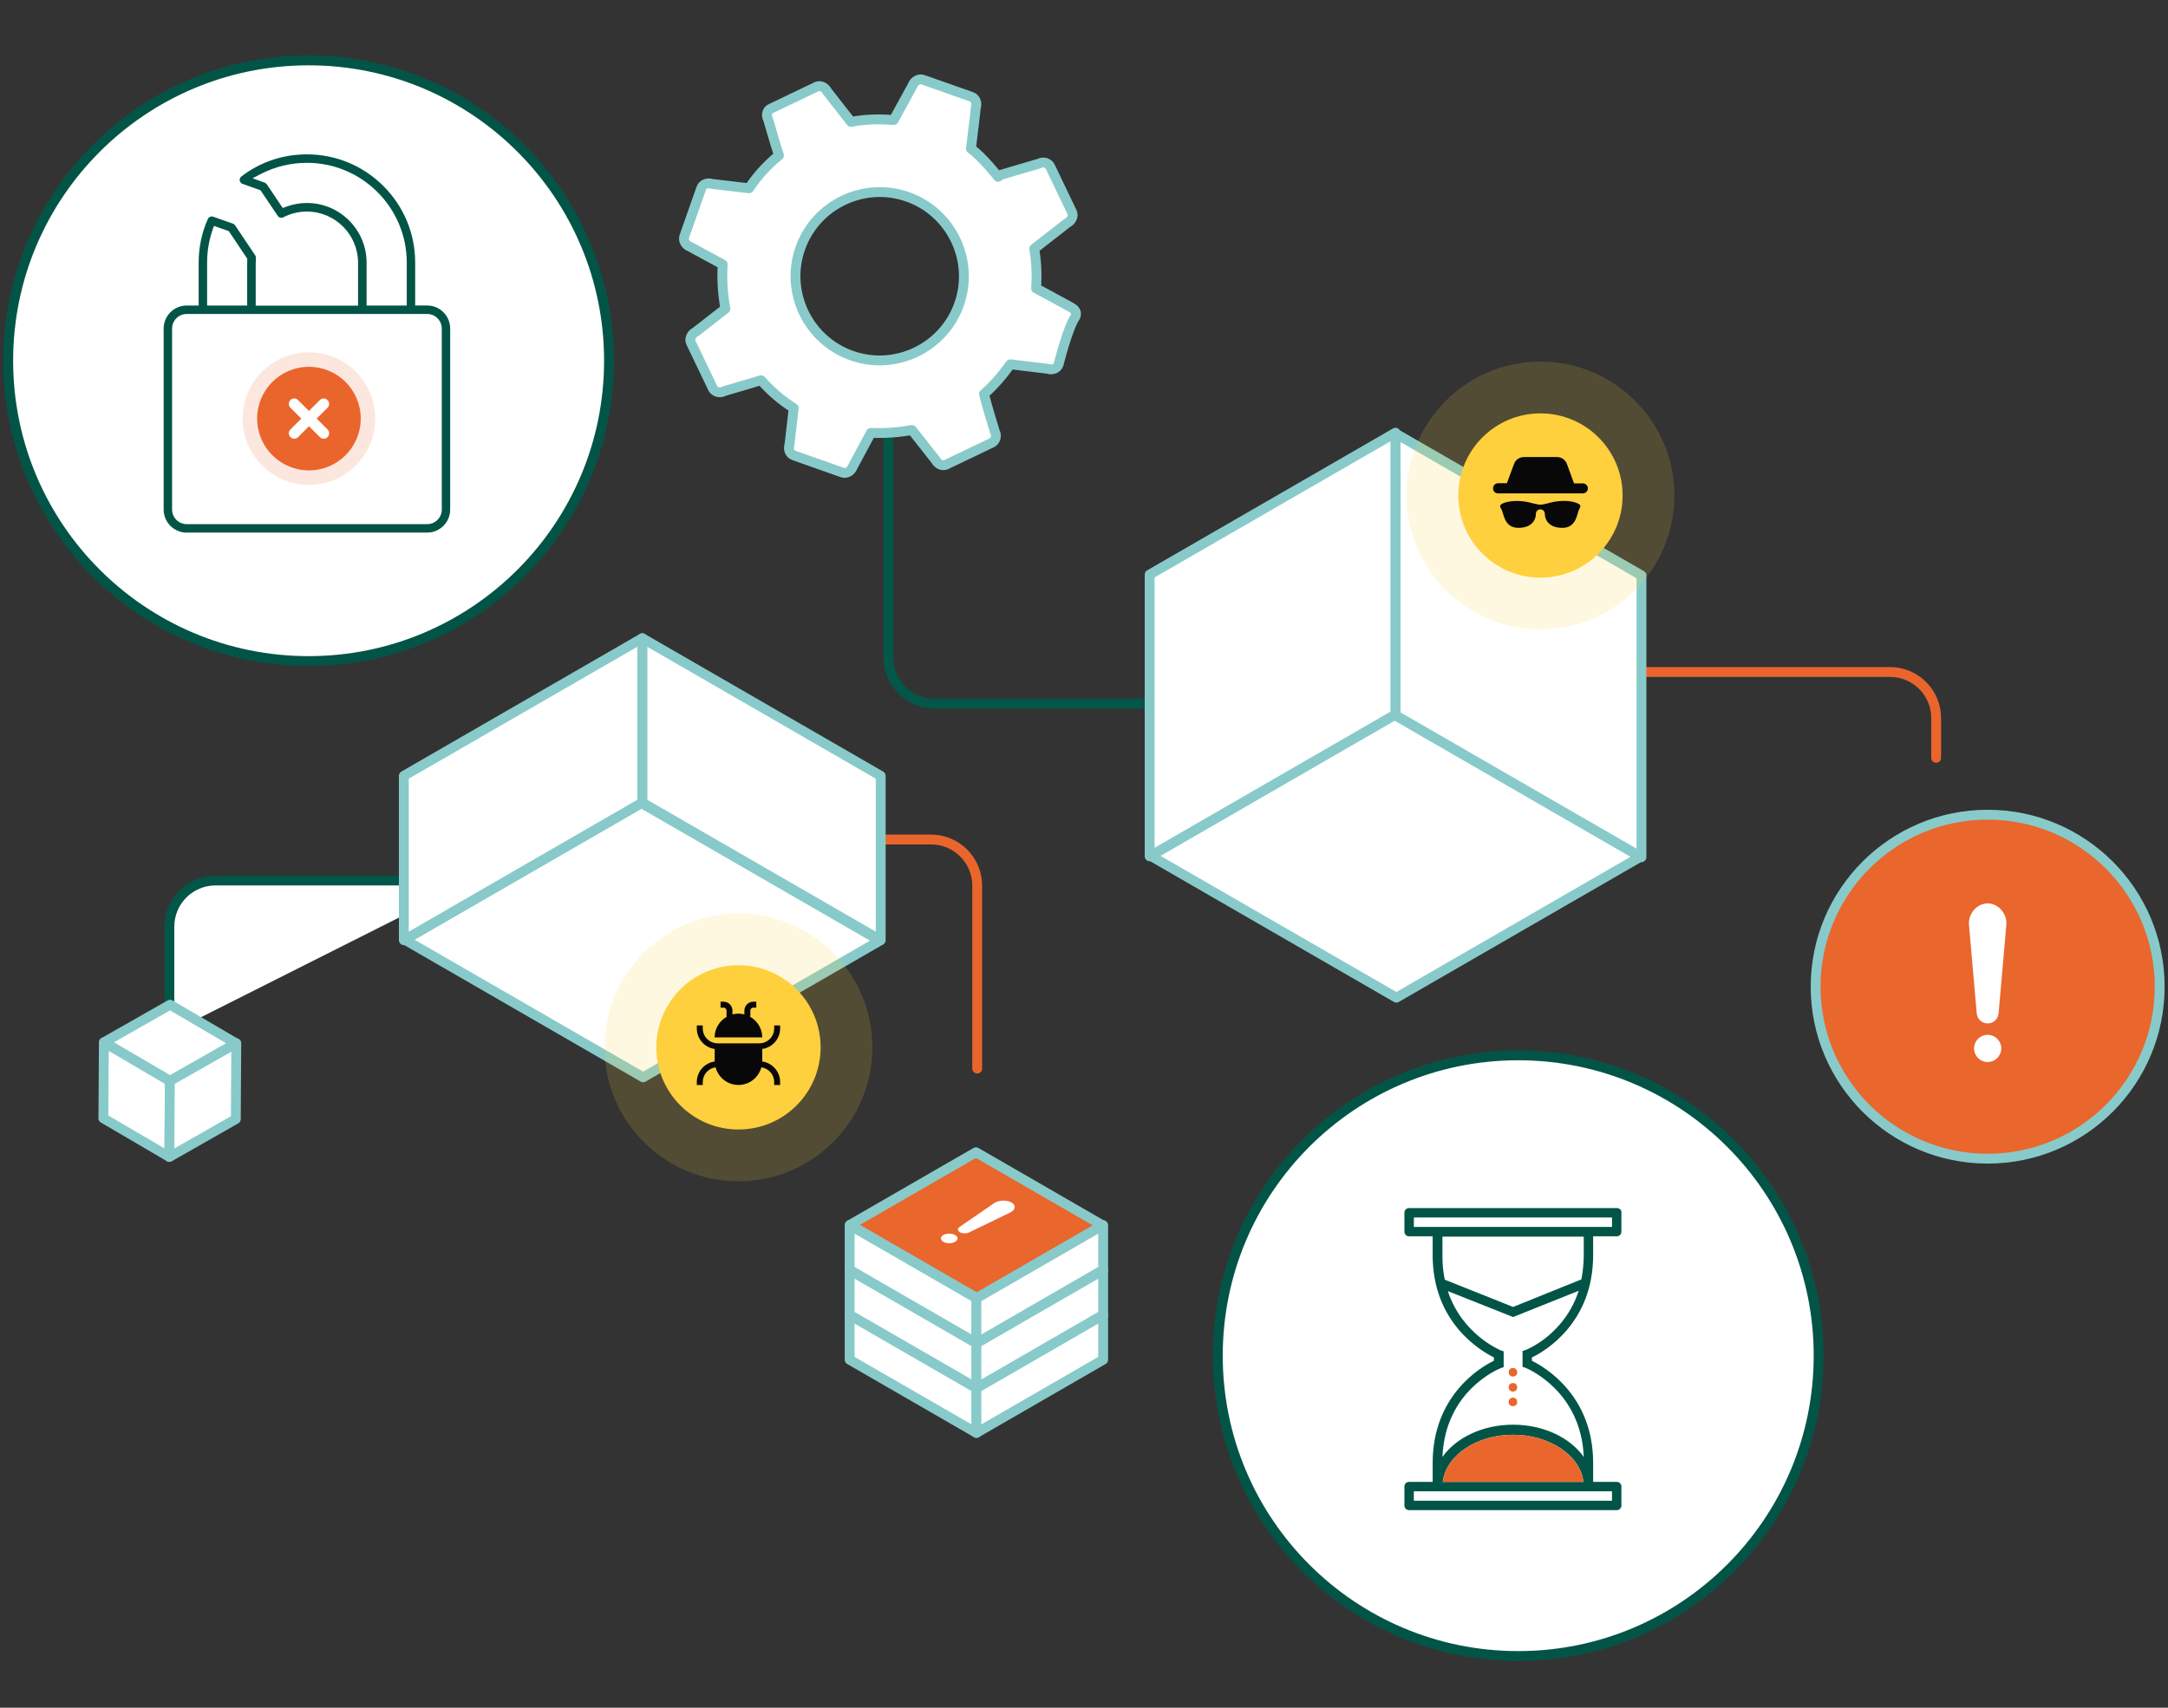
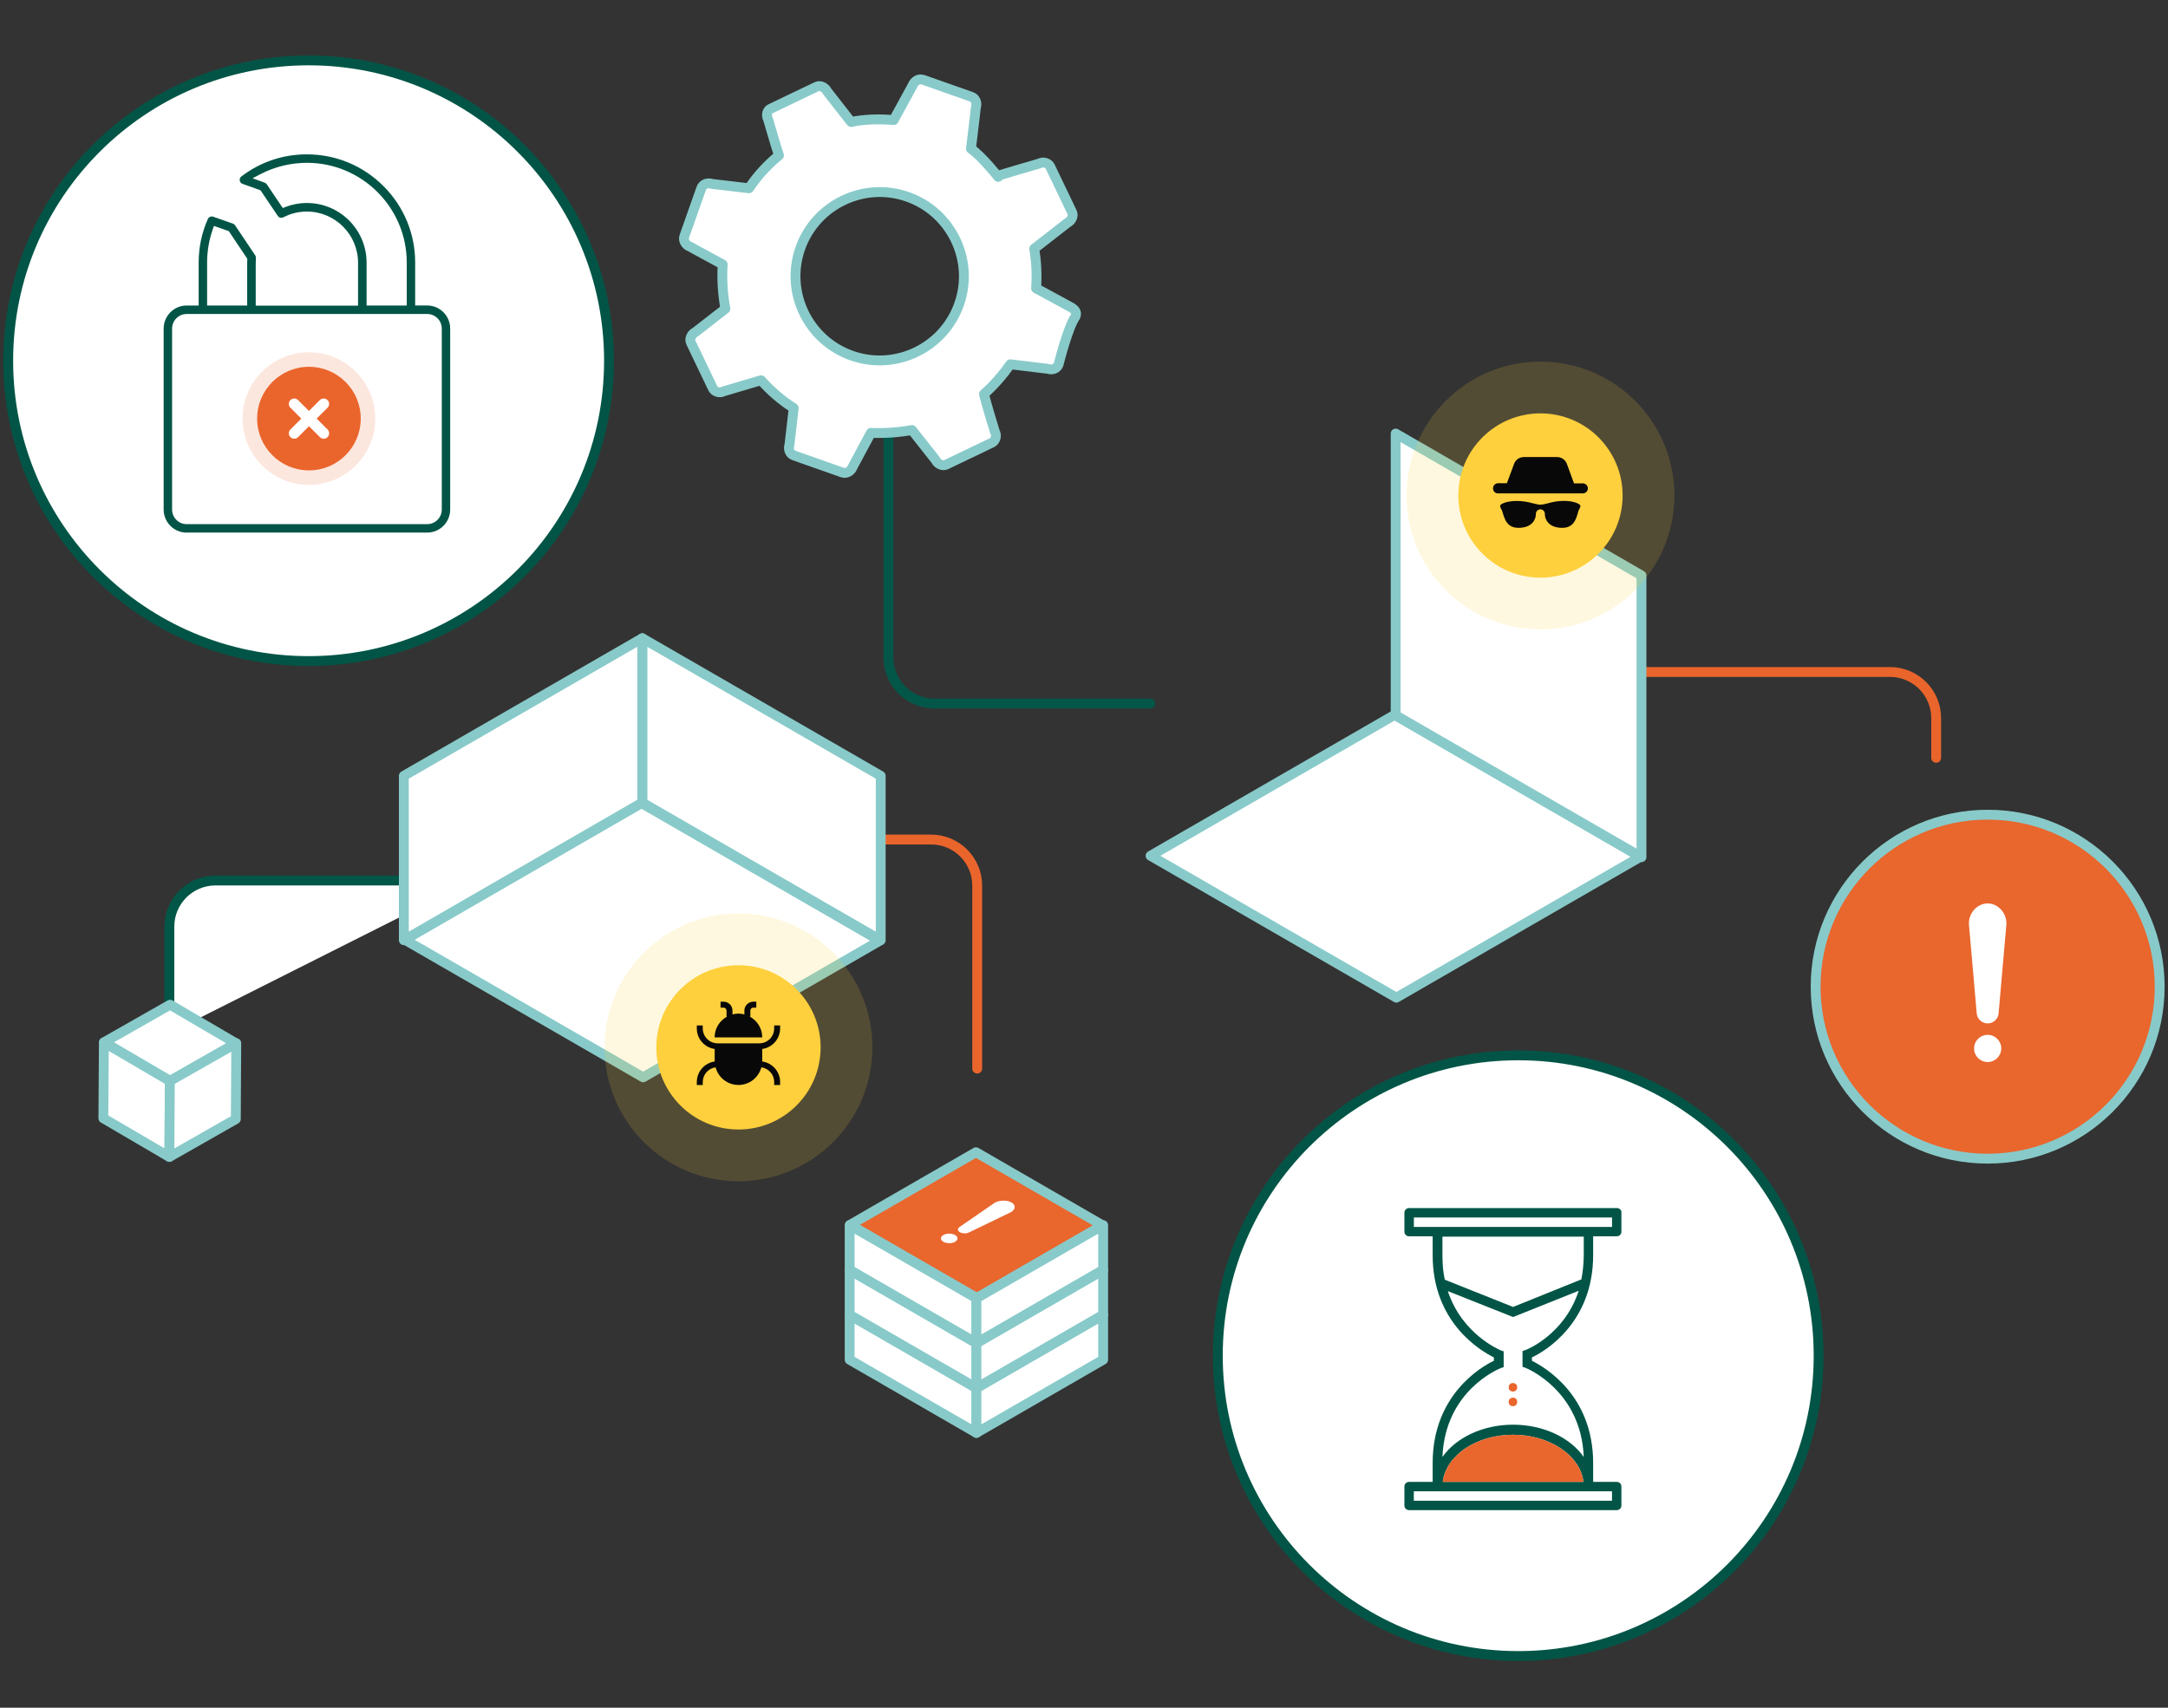
<svg xmlns="http://www.w3.org/2000/svg" id="Layer_1" viewBox="0 0 660 520">
  <rect x="0" y="0" width="660" height="520" fill="#333333" stroke="none" />
  <defs>
    <style>.cls-1{stroke:#ea652c;}.cls-1,.cls-2,.cls-3{fill:none;}.cls-1,.cls-2,.cls-3,.cls-4,.cls-5,.cls-6,.cls-7,.cls-8,.cls-9,.cls-10{stroke-width:3px;}.cls-1,.cls-2,.cls-3,.cls-4,.cls-5,.cls-8{stroke-linecap:round;}.cls-1,.cls-2,.cls-6,.cls-7{stroke-miterlimit:10;}.cls-2{stroke:#025748;}.cls-11{fill:#025546;}.cls-12{fill:#025647;}.cls-13,.cls-6,.cls-10{fill:#e9662d;}.cls-14,.cls-15{fill:#ea652c;}.cls-16,.cls-4,.cls-17,.cls-5,.cls-7,.cls-8,.cls-9{fill:#fff;}.cls-18,.cls-19{fill:#fed03d;}.cls-20{fill:#080808;}.cls-3,.cls-4,.cls-17,.cls-9,.cls-10{fill-rule:evenodd;}.cls-3,.cls-4,.cls-5,.cls-6,.cls-9,.cls-10{stroke:#88cac9;}.cls-3,.cls-4,.cls-5,.cls-8,.cls-9,.cls-10{stroke-linejoin:round;}.cls-19,.cls-15{opacity:.16;}.cls-7{stroke:#025546;}.cls-8{stroke:#025647;}</style>
  </defs>
  <path class="cls-1" d="M198.8,255.63h84.64c7.76,0,14.05,6.29,14.05,14.05v55.7" />
  <path class="cls-2" d="M350.18,214.24h-65.67c-7.76,0-14.05-6.29-14.05-14.05V118.46" />
  <path class="cls-1" d="M589.42,230.76v-12.09c0-7.76-6.29-14.05-14.05-14.05h-98.91" />
  <path class="cls-8" d="M143.9,268.11H65.61c-7.76,0-14.05,6.29-14.05,14.05v32.42" />
  <path class="cls-12" d="M430.39,299.87c-.29-.29-.59-.59-.88-.88-.14-.15-.3-.25-.48-.31-.18-.09-.37-.14-.58-.13-.21,0-.4,.04-.58,.13-.19,.06-.35,.16-.48,.31l-.23,.3c-.14,.23-.2,.49-.2,.76l.05,.4c.07,.25,.2,.47,.39,.66,.29,.29,.59,.59,.88,.88,.14,.15,.3,.25,.48,.31,.18,.09,.37,.14,.58,.13,.21,0,.4-.04,.58-.13,.19-.06,.35-.16,.48-.31l.23-.3c.14-.23,.2-.49,.2-.76l-.05-.4c-.07-.25-.2-.47-.39-.66h0Z" />
  <path class="cls-12" d="M426.7,303.31c1.93,0,1.93-3,0-3s-1.93,3,0,3h0Z" />
  <path class="cls-12" d="M426.7,303.31c1.93,0,1.93-3,0-3s-1.93,3,0,3h0Z" />
-   <path class="cls-12" d="M425.82,303.31c1.93,0,1.93-3,0-3s-1.93,3,0,3h0Z" />
+   <path class="cls-12" d="M425.82,303.31c1.93,0,1.93-3,0-3h0Z" />
  <path class="cls-12" d="M300.76,362.15c.64,0,.64-1,0-1s-.64,1,0,1h0Z" />
  <polygon class="cls-4" points="424.55 217.69 499.38 260.89 425.09 303.78 350.26 260.58 424.55 217.69" />
-   <polygon class="cls-4" points="349.99 174.96 424.82 131.76 424.82 217.54 349.99 260.74 349.99 174.96" />
  <polygon class="cls-4" points="195.26 244.53 267.85 286.43 195.79 328.04 123.2 286.13 195.26 244.53" />
  <polygon class="cls-4" points="195.53 194.34 268.11 236.24 268.11 286.28 195.53 244.38 195.53 194.34" />
  <polygon class="cls-4" points="122.94 236.24 195.53 194.34 195.53 244.38 122.94 286.28 122.94 236.24" />
  <polygon class="cls-4" points="51.78 329.13 31.69 317.36 51.78 305.93 71.86 317.7 51.78 329.13" />
  <polygon class="cls-4" points="51.56 352.28 31.47 340.51 31.62 317.4 51.7 329.17 51.56 352.28" />
  <polygon class="cls-4" points="71.79 340.76 51.56 352.28 51.7 329.17 71.93 317.66 71.79 340.76" />
  <polygon class="cls-9" points="297.39 422.62 258.8 400.34 297.11 378.23 335.69 400.51 297.39 422.62" />
  <polygon class="cls-9" points="297.25 436.31 258.66 414.03 258.66 400.42 297.25 422.7 297.25 436.31" />
  <polygon class="cls-9" points="335.83 414.03 297.25 436.31 297.25 422.7 335.83 400.42 335.83 414.03" />
  <polygon class="cls-9" points="297.39 408.93 258.8 386.65 297.11 364.54 335.69 386.82 297.39 408.93" />
  <polygon class="cls-9" points="297.25 422.62 258.66 400.34 258.66 386.74 297.25 409.01 297.25 422.62" />
  <polygon class="cls-9" points="335.83 400.34 297.25 422.62 297.25 409.01 335.83 386.74 335.83 400.34" />
  <polygon class="cls-10" points="297.39 395.24 258.8 372.96 297.11 350.85 335.69 373.13 297.39 395.24" />
  <polygon class="cls-9" points="297.25 408.93 258.66 386.65 258.66 373.05 297.25 395.32 297.25 408.93" />
  <polygon class="cls-9" points="335.83 386.65 297.25 408.93 297.25 395.32 335.83 373.05 335.83 386.65" />
  <circle class="cls-6" cx="605.1" cy="300.44" r="52.37" />
  <g>
    <path class="cls-16" d="M605.1,315.1c-2.29,0-4.14,1.85-4.14,4.14s1.85,4.14,4.14,4.14,4.14-1.85,4.14-4.14-1.86-4.14-4.14-4.14Z" />
    <path class="cls-16" d="M610.79,280.6h0c-.1-1.18-.56-2.29-1.25-3.2-1.06-1.39-2.67-2.32-4.44-2.31-1.72,0-3.29,.87-4.35,2.19-.75,.93-1.24,2.09-1.34,3.32-.03,.33-.03,.68,0,.99l2.36,26.99c.07,.81,.43,1.53,.96,2.07,.61,.61,1.46,.98,2.37,.98,.82,0,1.59-.3,2.18-.81,.64-.55,1.07-1.34,1.15-2.25l2.36-26.99c.03-.32,.03-.67,0-.99Z" />
  </g>
  <g>
    <path class="cls-16" d="M290.75,376.06c-.99-.57-2.59-.57-3.57,0s-.98,1.49,.01,2.06,2.59,.58,3.57,0,.98-1.49-.01-2.06Z" />
    <path class="cls-16" d="M308.03,368.92h0c.46-.32,.74-.71,.83-1.1,.14-.61-.16-1.24-.93-1.68-.74-.43-1.8-.61-2.82-.54-.72,.04-1.43,.21-2.01,.49-.15,.07-.3,.16-.43,.25l-10.57,7.28c-.32,.22-.47,.49-.47,.75,0,.3,.21,.61,.6,.84,.36,.21,.82,.32,1.29,.34,.51,.02,1.04-.06,1.46-.27l12.61-6.1c.15-.07,.3-.16,.43-.25Z" />
  </g>
  <path class="cls-5" d="M291.98,92.63c-4.7,13.33-19.37,20.36-32.69,15.66-13.33-4.7-20.36-19.37-15.66-32.69,4.7-13.33,19.37-20.36,32.69-15.66s20.36,19.37,15.66,32.69Zm33.56,.66c-3.34-1.77-6.64-3.66-10.12-5.47,.29-4.16,.1-8.19-.58-12.1,3.42-2.61,6.71-5.28,10.13-7.89,1.24-.59,1.92-2.11,1.41-3.17l-6.69-13.96c-.51-1.06-2.08-1.61-3.36-.89-3.92,1.12-11.8,3.48-11.8,3.48l-.67,.56s-4.85-6.18-8.27-8.56c.47-4.24,1.06-8.44,1.48-12.55,.46-1.31-.04-2.81-1.35-3.27l-14.77-5.2c-1.18-.41-2.64,.39-3.1,1.7-1.99,3.56-3.8,7.04-5.79,10.59-4.42-.38-8.72-.28-12.98,.57-2.45-3.07-4.85-6.26-7.29-9.33-.59-1.24-2.11-1.92-3.17-1.41l-13.96,6.69c-1.02,.38-1.57,1.95-.84,3.23,1.08,3.61,2.11,7.35,3.32,11.01-3.51,2.88-6.59,6.2-9.11,10.01-3.81-.46-7.61-.92-11.28-1.33-1.31-.46-2.81,.04-3.27,1.35l-5.16,14.64c-.41,1.18,.39,2.64,1.7,3.1,3.34,1.77,6.64,3.66,9.99,5.43-.3,4.6,.02,9.12,.82,13.51-3.02,2.32-6.08,4.76-9.1,7.08-1.24,.59-1.92,2.11-1.41,3.17l6.69,13.96c.51,1.06,2.08,1.61,3.36,.89,3.79-1.16,7.53-2.19,11.32-3.36,2.84,3.2,6.21,6.15,9.94,8.49-.41,3.67-.87,7.48-1.29,11.15-.46,1.31,.04,2.81,1.35,3.27l14.77,5.21c1.18,.41,2.64-.39,3.1-1.7,1.81-3.48,3.75-6.9,5.57-10.38,4.2,.16,8.42-.12,12.5-.88,2.45,3.07,4.76,6.08,7.21,9.15,.59,1.24,2.11,1.92,3.17,1.41l13.96-6.69c1.06-.51,1.61-2.08,.89-3.36-1.16-3.79-2.32-7.58-3.31-11.45,2.98-2.62,5.71-5.78,8.04-9.07,3.81,.46,7.61,.92,11.41,1.38,1.31,.46,2.81-.04,3.27-1.35,0,0,2.84-11.39,5.11-14.51,.66-1.5-.3-2.36-1.83-3.14s0,0,0,0Z" />
  <g>
    <polygon class="cls-17" points="424.88 132.02 499.71 175.22 499.71 261 424.88 217.8 424.88 132.02" />
    <polygon class="cls-3" points="424.88 132.02 499.71 175.22 499.71 261 424.88 217.8 424.88 132.02" />
  </g>
  <g>
    <g>
      <circle class="cls-19" cx="224.81" cy="318.92" r="40.77" />
      <circle class="cls-18" cx="224.81" cy="318.92" r="25.01" />
    </g>
    <g>
      <path class="cls-20" d="M217.56,315.88h14.49c0-2.75-1.55-5.11-3.81-6.34h.18v-1.81c0-.5,.41-.91,.91-.91h.91v-1.81h-.91c-1.5,0-2.72,1.22-2.72,2.72v1.16c-.58-.15-1.18-.26-1.81-.26s-1.23,.11-1.81,.26v-1.16c0-1.5-1.22-2.72-2.72-2.72h-.91v1.81h.91c.5,0,.91,.41,.91,.91v1.81h.18c-2.26,1.23-3.81,3.59-3.81,6.34h0Z" />
      <path class="cls-20" d="M232.05,319.41c3.07-.44,5.44-3.06,5.44-6.25v-.91h-1.81v.91c0,2.5-2.03,4.53-4.53,4.53h-12.68c-2.5,0-4.53-2.03-4.53-4.53v-.91h-1.81v.91c0,3.19,2.37,5.81,5.44,6.25v3.72s0,.06,0,.09c-3.07,.44-5.44,3.06-5.44,6.25v.91h1.81v-.91c0-2.28,1.7-4.16,3.9-4.47,.83,3.09,3.62,5.37,6.97,5.37s6.14-2.28,6.97-5.37c2.2,.31,3.9,2.18,3.9,4.47v.91h1.81v-.91c0-3.19-2.38-5.81-5.44-6.25,0-.03,0-.06,0-.09v-3.72Z" />
    </g>
  </g>
  <g>
    <g>
      <circle class="cls-19" cx="468.96" cy="150.88" r="40.77" />
      <circle class="cls-18" cx="468.96" cy="150.88" r="25.01" />
    </g>
    <g>
      <path class="cls-20" d="M455.99,150.23h25.88c.86,0,1.52-.71,1.52-1.52,0-.86-.71-1.52-1.52-1.52h-2.69l-2.18-5.94c-.46-1.27-1.67-2.08-2.99-2.08h-10.1c-1.32,0-2.54,.81-2.99,2.08l-2.18,5.89h-2.69c-.86,0-1.52,.71-1.52,1.52-.05,.86,.61,1.57,1.47,1.57h0Z" />
      <path class="cls-20" d="M471.52,153.17c-1.22,.36-2.08,.46-2.08,.46-.36,.05-.71,.05-1.07,0,0,0-.86-.15-2.08-.46-1.22-.36-5.18-1.22-8.53,0-1.02,.46-1.42,.71-.71,1.88,.76,1.17,.76,5.68,5.18,5.68s5.33-2.84,5.33-4.11c0-.15,0-.3,.05-.46,.1-.61,.66-1.07,1.32-1.07s1.22,.46,1.32,1.07c.05,.15,.05,.3,.05,.46,0,1.27,.91,4.11,5.33,4.11s4.42-4.52,5.13-5.68c.71-1.17,.3-1.42-.71-1.88-3.35-1.27-7.31-.36-8.53,0h0Z" />
    </g>
  </g>
  <circle class="cls-7" cx="93.95" cy="109.84" r="91.45" />
  <circle class="cls-7" cx="462.19" cy="412.8" r="91.45" />
  <g>
    <circle class="cls-15" cx="94.05" cy="127.46" r="20.19" />
    <circle class="cls-14" cx="94.05" cy="127.46" r="15.77" />
  </g>
  <path class="cls-16" d="M99.69,121.82c-.64-.64-1.68-.64-2.32,0l-3.32,3.32-3.32-3.32c-.64-.64-1.68-.64-2.32,0s-.64,1.68,0,2.32l3.32,3.32-3.32,3.32c-.64,.64-.64,1.68,0,2.32,.33,.33,.74,.48,1.17,.48s.84-.16,1.17-.48l3.31-3.32,3.32,3.32c.33,.33,.74,.48,1.17,.48s.84-.16,1.17-.48c.64-.64,.64-1.68,0-2.32l-3.32-3.32,3.32-3.32c.63-.64,.63-1.68-.02-2.32h0Z" />
  <path class="cls-11" d="M56.82,162.18c-3.86,0-7-3.15-7-7.03v-55.09c0-3.88,3.14-7.03,7-7.03h3.66v-13.06c0-4.69,.95-9.16,2.81-13.31,.2-.46,.66-.75,1.17-.75,.15,0,.29,.02,.43,.07l6.04,2.12c.25,.09,.49,.27,.64,.51l6.14,9.16c.15,.24,.23,.55,.2,.84-.03,.45-.06,.9-.06,1.4v13.06h31.15s0-13.06,0-13.06c0-8.6-6.99-15.59-15.59-15.59-2.51,0-4.92,.59-7.17,1.76-.18,.09-.38,.14-.59,.14-.44,0-.84-.21-1.07-.56l-5.27-7.82-5.49-1.96c-.43-.16-.76-.56-.84-1.03-.08-.45,.12-.93,.49-1.21,5.74-4.41,12.64-6.74,19.96-6.74,8.79,0,17.07,3.43,23.3,9.66,6.23,6.23,9.67,14.51,9.66,23.3v13.06h3.66c3.86,0,7,3.15,7,7.03v55.09c0,3.88-3.14,7.03-7,7.03H56.82Zm0-66.57c-2.44,0-4.43,2-4.43,4.45v55.09c0,2.46,1.99,4.45,4.43,4.45h73.24c2.44,0,4.43-2,4.43-4.45v-55.09c0-2.46-1.99-4.45-4.43-4.45H56.82Zm36.62-33.8c10.01,0,18.16,8.15,18.16,18.16v13.06h12.23v-13.06c0-16.76-13.63-30.39-30.39-30.39-4.93,0-9.81,1.19-14.11,3.43l-2.44,1.27,3.68,1.34c.27,.09,.5,.28,.66,.51l4.85,7.21,.89-.34c2.04-.77,4.13-1.17,6.23-1.2h.24Zm-28.7,8.12c-1.12,3.19-1.69,6.56-1.69,10.04v13.06h12.2v-13.06c0-.12,0-.24,.01-.36,0-.16,.01-.31,.01-.47v-.37l-5.62-8.4-4.52-1.58-.4,1.14Z" />
  <g>
    <path class="cls-11" d="M492.27,367.85h-63.3c-.82,0-1.43,.61-1.43,1.43v5.74c0,.82,.61,1.43,1.43,1.43h7.17v5.74c0,20.69,14.75,29.19,18.64,31.14v1.02c-3.89,1.84-18.64,10.45-18.64,31.14v5.74h-7.17c-.82,0-1.43,.61-1.43,1.43v5.74c0,.82,.61,1.43,1.43,1.43h63.2c.82,0,1.43-.61,1.43-1.43v-5.74c0-.82-.61-1.43-1.43-1.43h-7.17v-5.74c0-20.69-14.75-29.19-18.64-31.14v-1.02c3.89-1.84,18.64-10.45,18.64-31.14v-5.74h7.17c.82,0,1.43-.61,1.43-1.43v-5.74c.1-.82-.61-1.43-1.33-1.43h0Zm-1.43,89.11h-60.43v-2.87h60.33v2.87h.1Zm-51.62-5.74c1.02-8.09,10.24-14.34,21.41-14.34s20.48,6.35,21.41,14.34h-42.81Zm25.2-40.15l-.92,.31v4.81l.92,.31c.21,.1,16.9,6.76,17.72,27.14-4.1-5.84-12.19-9.83-21.51-9.83s-17.41,3.99-21.51,9.83c.82-20.18,17-26.73,17.72-27.04l.92-.31v-4.81l-.92-.31c-.1-.1-11.68-4.71-16.08-18.03l19.87,7.89,19.97-7.99c-4.3,13.21-15.57,17.82-16.18,18.03h0Zm17.72-28.88c0,2.66-.31,5.12-.72,7.37l-20.79,8.4-20.79-8.3c-.51-2.25-.72-4.71-.72-7.37v-5.74h43.02v5.63Zm8.71-8.6h-60.43v-2.87h60.33v2.87h.1Z" />
-     <circle class="cls-13" cx="460.58" cy="417.85" r="1.3" />
    <circle class="cls-13" cx="460.58" cy="422.43" r="1.3" />
    <circle class="cls-13" cx="460.58" cy="426.88" r="1.3" />
  </g>
  <path class="cls-13" d="M439.22,451.22c1.02-8.09,10.24-14.34,21.41-14.34s20.48,6.35,21.41,14.34h-42.81Z" />
</svg>